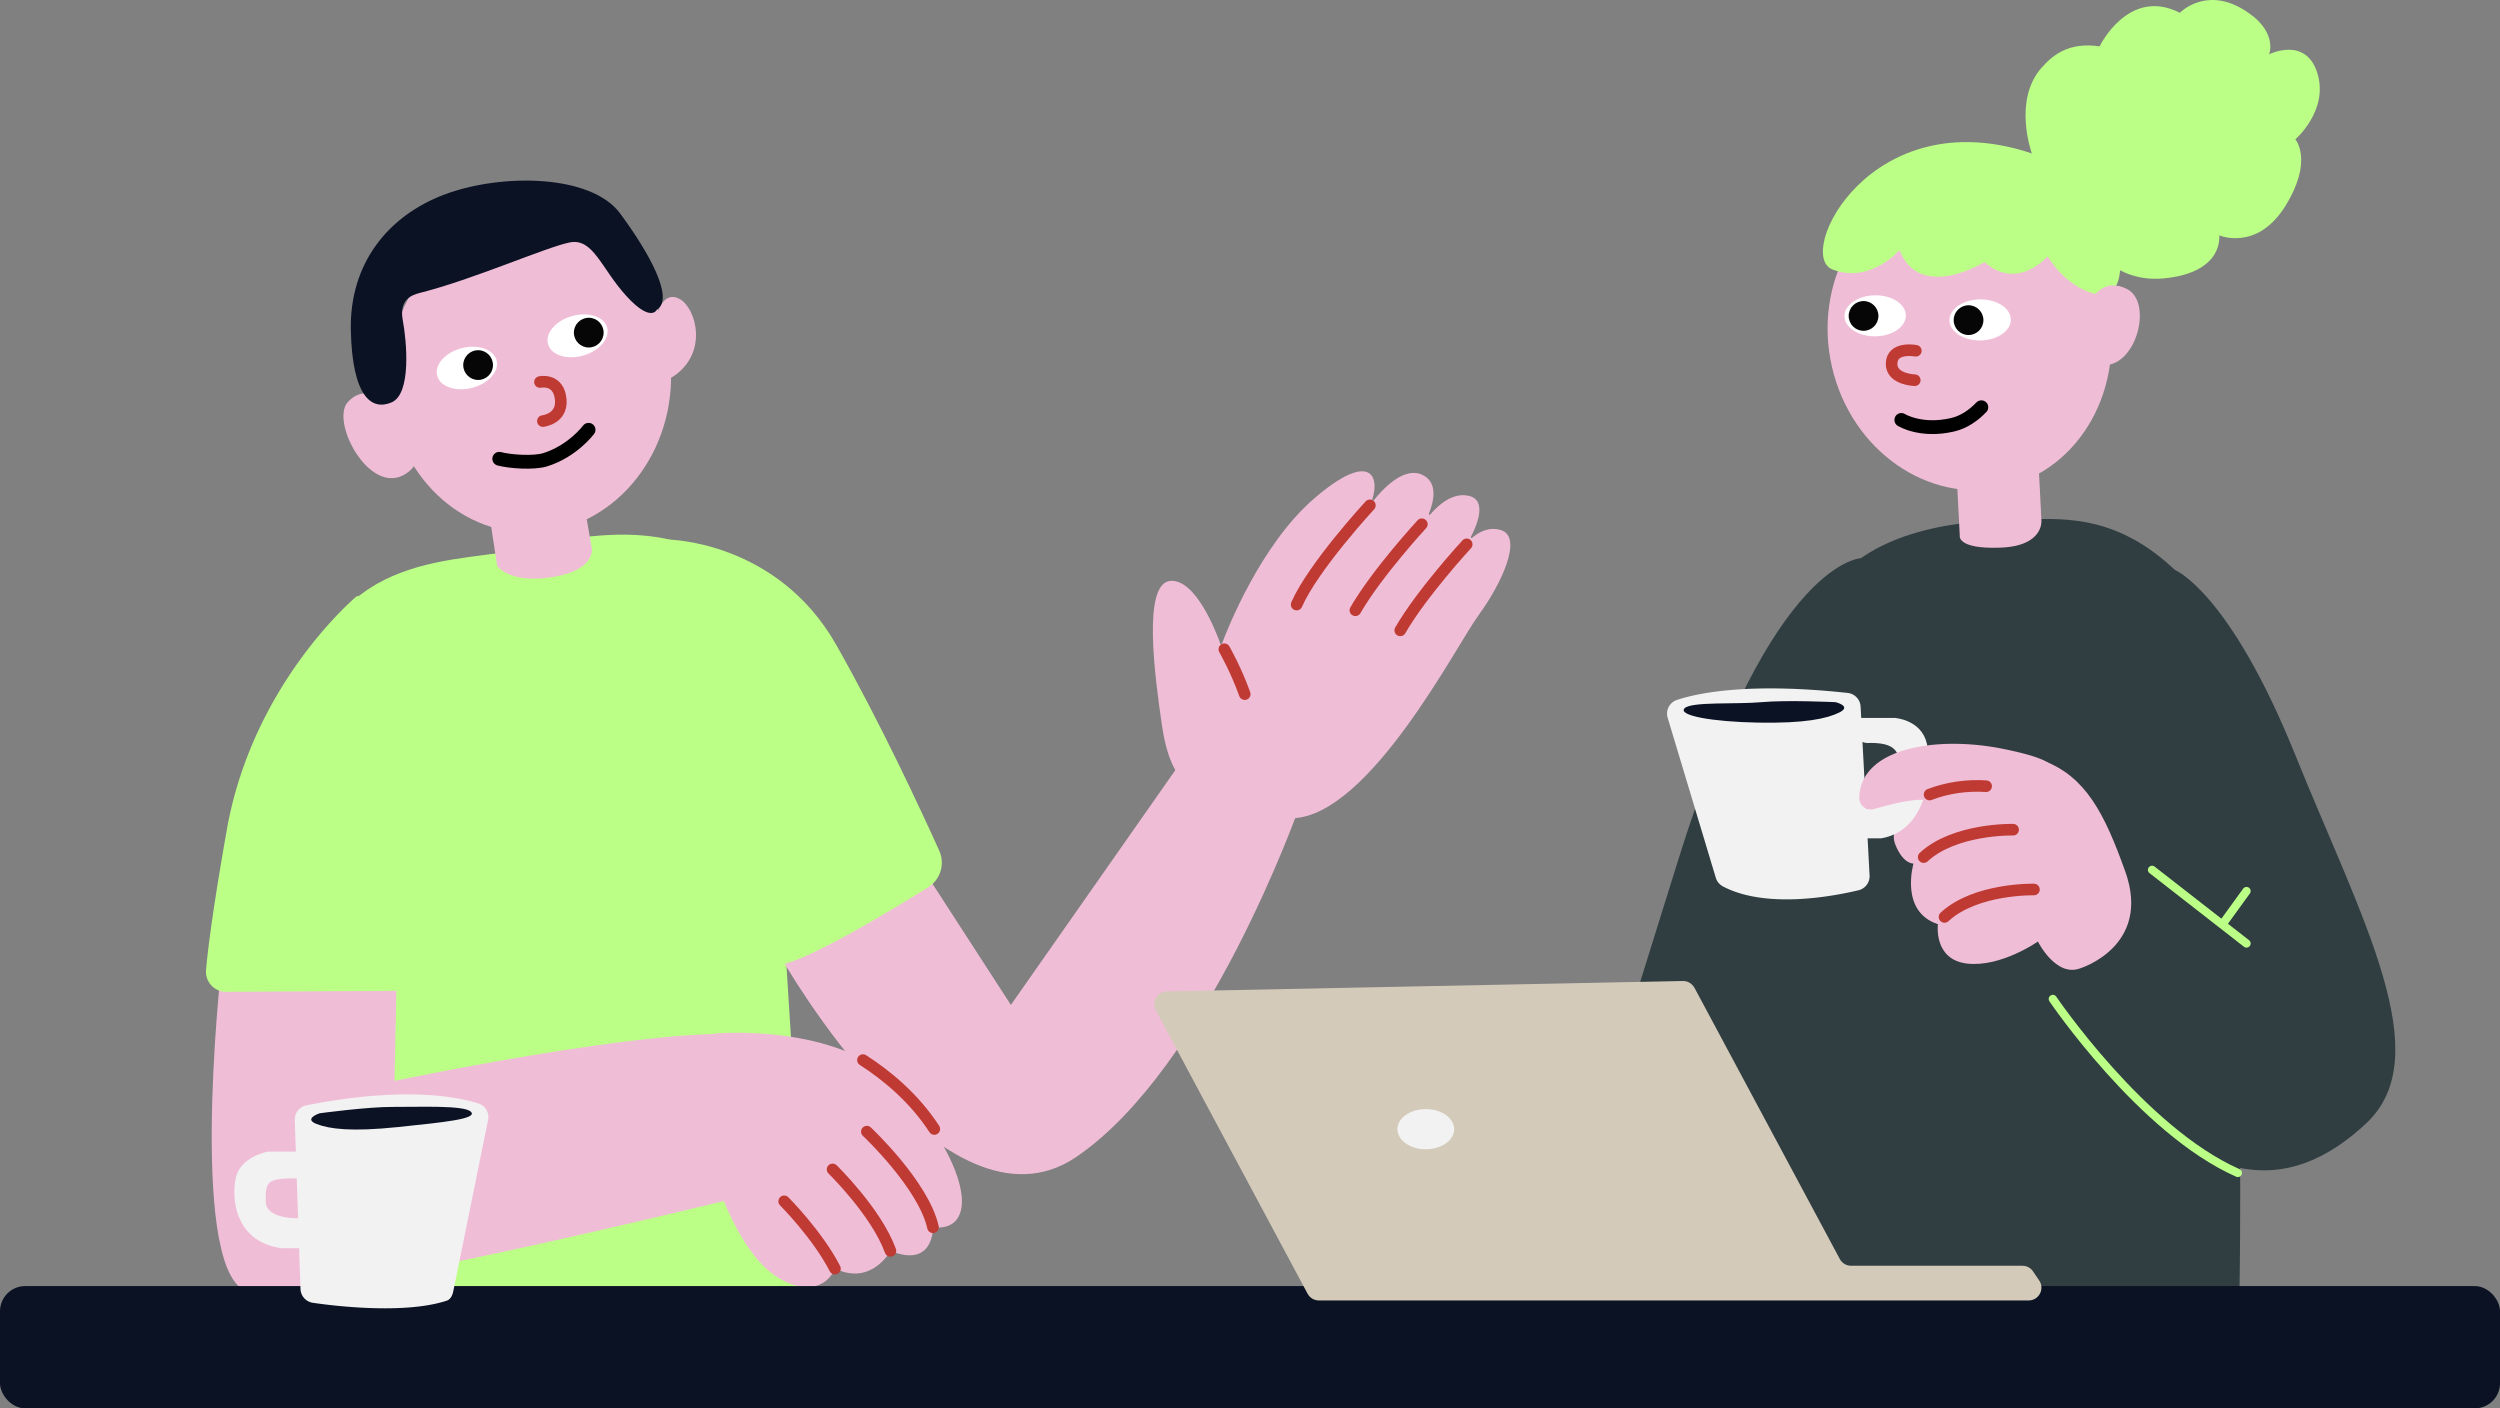
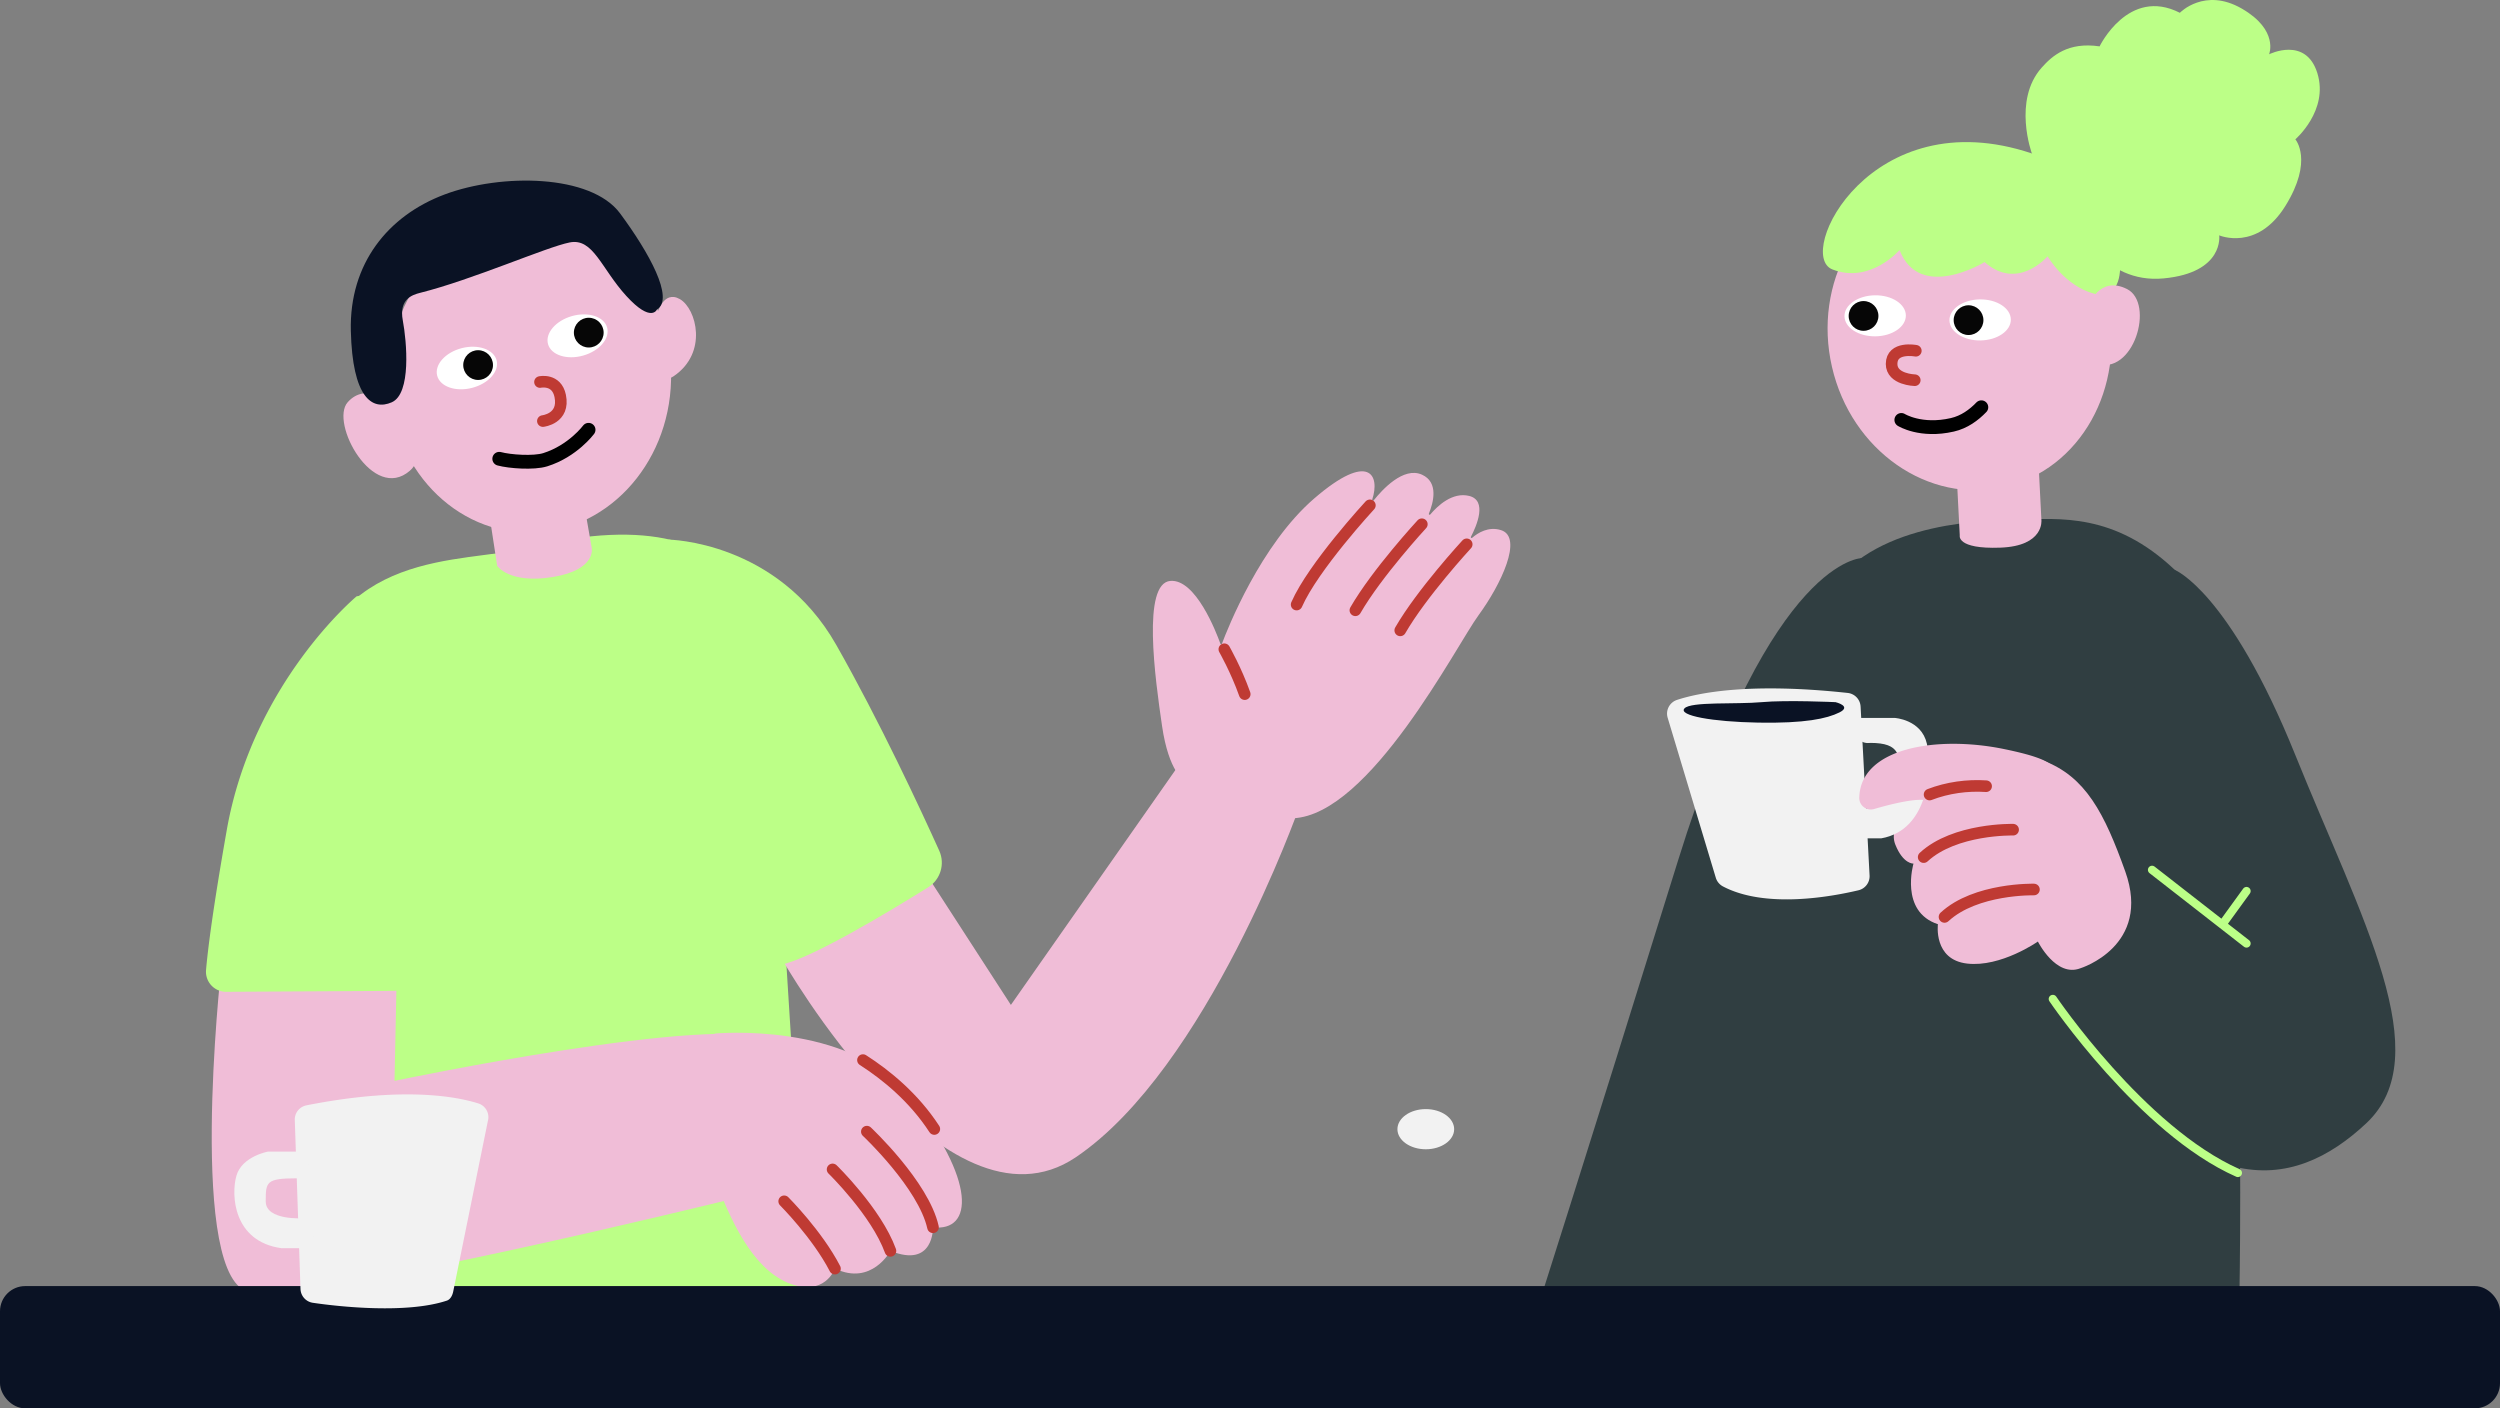
<svg xmlns="http://www.w3.org/2000/svg" id="Layer_2" data-name="Layer 2" viewBox="0 0 398.34 224.4">
  <rect x="0" y="0" width="398.34" height="224.4" fill="#808080" stroke="none" />
  <defs>
    <style>.cls-1{stroke:#bcff87;stroke-width:1.32px}.cls-1,.cls-2,.cls-3{fill:none;stroke-linecap:round;stroke-linejoin:round}.cls-4{fill:#0a1224}.cls-6{fill:#303e41}.cls-2{stroke:#000;stroke-width:2.2px}.cls-7{fill:#bcff87}.cls-8{fill:#060606}.cls-9{fill:#fff}.cls-10{fill:#f0bdd7}.cls-11{fill:#f2f2f2}.cls-3{stroke:#bf3a33;stroke-width:1.85px}</style>
  </defs>
  <g id="Data">
    <path d="M84.12 87.29c-10.52 2.63-31.42-.19-35.94 24.27s-.75 96.34-.75 96.34h81.28l-6.4-101.79s1.69-28.79-38.2-18.82Z" class="cls-7" />
    <path d="m146.21 137.16 14.86 22.96 27.28-38.95 18.63 7.53s-14.68 41.58-35.56 55.69c-20.89 14.11-46.85-31.61-46.85-31.61z" class="cls-10" />
    <path d="m188.94 124.57-.04-.04c-.27-.14-2.67-1.55-3.74-8.83-1.13-7.71-3.2-22.77 1.32-23.14 4.03-.34 7.31 8.16 7.97 10 .04.12.21.12.25 0 .87-2.32 6.16-15.8 14.74-23.17 8.73-7.51 10.49-3.67 9.2.22-.05.14.13.24.23.13 1.34-1.69 4.75-5.44 7.7-4.11 2.71 1.22 1.81 4.48 1.1 6.21-.06.14.13.25.22.14 1.16-1.38 3.54-3.63 6.21-2.96 2.92.73 1.19 4.75.27 6.51-.07.13.09.26.2.16.89-.77 2.59-1.86 4.6-1.22 3.57 1.13 0 8.66-3.58 13.55s-17.31 31.8-29.54 32.36c-11.79.54-16.76-5.38-17.1-5.81Z" class="cls-10" />
    <path d="M195.08 103.45s1.88 3.29 3.25 7.15M218.27 80.52s-9.03 9.78-11.67 15.81M226.55 83.53s-7.16 7.76-10.59 13.71M233.7 86.73s-7.16 7.76-10.59 13.71" class="cls-3" />
    <path d="M106.51 85.98s17.31.19 26.72 16.75c6.95 12.23 13.49 26.31 16.43 32.83.95 2.11.19 4.6-1.77 5.82-6.14 3.83-18.87 11.5-23.5 12.34-6.21 1.13-17.88-67.74-17.88-67.74" class="cls-7" />
    <path d="M35.2 154.72s-5.46 49.67 4.7 51.18 76.02-14.68 76.02-14.68 15.81-20.89 7.34-25.4c-8.47-4.52-60.4 6.4-60.4 6.4l.38-18.25z" class="cls-10" />
    <path d="M113.85 164.69s21.45-2.07 31.05 9.97c10.75 13.49 10.16 21.64 3.76 20.89 0 0 .19 6.59-6.77 3.76 0 0-3.01 5.64-8.84 2.82 0 0-1.69 4.7-7.53 2.26-5.83-2.45-9.22-10.35-11.48-16.18s-.19-23.52-.19-23.52" class="cls-10" />
    <path d="M124.95 191.41s5.27 5.27 8.09 10.73M132.66 186.33s6.96 6.77 9.22 12.98M138.12 180.31s9.03 8.47 10.54 15.24M137.5 168.91c3.68 2.36 8.09 5.94 11.37 10.98" class="cls-3" />
    <path d="M56.83 95.01s-16.56 13.74-20.7 37.26c-2.19 12.44-3.01 18.93-3.3 22.29a3.197 3.197 0 0 0 3.2 3.47l26.8-.15c1.55 0 2.86-1.12 3.13-2.65 2.16-12.42 10.1-64.36-9.13-60.21Z" class="cls-7" />
    <ellipse cx="84.43" cy="60.06" class="cls-10" rx="24.81" ry="22.49" transform="rotate(-88.68 84.438 60.058)" />
    <path d="m92.93 79.55 1.35 7.74s.81 3.48-6.15 4.64-8.91-1.76-8.91-1.76l-1.4-9.13 15.1-1.5Z" class="cls-10" />
    <path d="M93.78 68.48s-2.51 3.39-6.9 4.77c-1.85.58-5.67.3-7.33-.15" class="cls-2" />
    <ellipse cx="92.03" cy="53.51" class="cls-9" rx="4.89" ry="3.27" transform="rotate(-15.79 92.023 53.516)" />
    <path d="M86.04 60.87s2.64-.58 3.22 2.21c.75 3.64-2.76 4.01-2.76 4.01" class="cls-3" />
    <path d="M62.42 64.09s-4.14-3.26-7.02 0c-2.89 3.26 4.04 16.02 9.91 10.91 3.89-3.39-2.89-10.91-2.89-10.91M104.69 50.04s1-3.89 3.64-2.38c2.63 1.51 4.53 8.55-1 12.29-3.89 2.63-2.63-9.91-2.63-9.91Z" class="cls-10" />
    <circle cx="93.81" cy="53" r="2.37" class="cls-8" />
    <ellipse cx="74.39" cy="58.64" class="cls-9" rx="4.89" ry="3.27" transform="rotate(-14.38 74.383 58.628)" />
    <circle cx="76.18" cy="58.17" r="2.37" class="cls-8" />
    <path d="M104.69 49.29s-.88 2.26-4.89-2.13-5.27-9.28-9.03-8.53-15.39 5.91-23.83 8.03c-1.26.32-3.39 1-2.76 4.39s1.38 11.67-1.76 13.05-6.27-.75-6.52-11.41 5.9-18.31 14.93-21.7S94.16 27.73 98.8 34s8.66 13.55 5.9 15.3Z" class="cls-4" />
    <path d="M321.57 82.78c6.55-.12 15.3-1.13 24.96 8.03 12.34 11.7 10.29 115.59 10.29 115.59h-84.67s11.76-98.41 18.25-110.64c6.4-12.04 23.59-12.84 31.17-12.98" class="cls-6" />
    <path d="M346.53 90.81s8.66 3.39 19.19 29.48 22.83 47.92 11.29 58.71-27.85 14.3-50.43-20.32l16.31-20.07 12.29 9.03s-16.06-23.83-15.3-35.12 1.76-23.83 6.65-21.7Z" class="cls-6" />
    <path d="m357.95 141.98-3.64 5.02M342.9 138.6l15.05 11.73M327.09 159.17s14.17 20.95 29.48 27.72" class="cls-1" />
    <path d="M296.73 88.92s-14.3-.25-29.35 48.17-23.08 73.51-23.08 73.51l28.85-.75s10.04-40.89 12.29-51.18c2.26-10.29 11.29-69.74 11.29-69.74Z" class="cls-6" />
    <ellipse cx="313.82" cy="53.42" class="cls-10" rx="22.49" ry="24.81" transform="rotate(-12.93 313.796 53.435)" />
    <path d="m311.72 74.78.54 10.52s-.58 2.22 6.47 1.96 6.54-4.41 6.54-4.41l-.47-9.23-13.07 1.16Z" class="cls-10" />
    <path d="M302.95 66.91s3.1 1.94 8.13.78c1.89-.43 3.43-1.56 4.62-2.8" class="cls-2" />
    <ellipse cx="298.78" cy="50.33" class="cls-9" rx="4.89" ry="3.27" transform="rotate(-.81 298.159 50.21)" />
    <path d="M305.26 55.89s-3.85-.75-3.86 2.1c0 2.5 3.69 2.59 3.69 2.59" class="cls-3" />
    <circle cx="296.93" cy="50.34" r="2.37" class="cls-8" />
    <ellipse cx="315.51" cy="50.99" class="cls-9" rx="4.89" ry="3.27" transform="rotate(-.81 314.423 51.032)" />
    <circle cx="313.66" cy="51.01" r="2.37" class="cls-8" />
    <path d="M337.8 42.01s.5 6.02-4.18 4.77-7.36-5.94-7.36-5.94-4.77 5.6-10.04.92c0 0-10.37 6.36-13.55-1.92 0 0-4.68 5.44-10.7 3.09s6.12-27.08 31.78-18.48c13.97 4.68 14.05 17.56 14.05 17.56" class="cls-7" />
    <path d="M323.75 24.45s-3.09-8.45 1.56-13.67c1.67-1.88 4.21-4.14 9.23-3.39 0 0 4.6-9.53 12.79-5.35 0 0 3.93-4.1 9.87-.67s4.35 7.28 4.35 7.28 5.85-2.93 7.69 3.01-3.51 10.54-3.51 10.54 2.93 3.35-1.59 10.62c-4.52 7.28-10.54 4.68-10.54 4.68s.84 5.94-8.86 6.86-13.71-8.61-13.71-8.61l-7.28-11.29Z" class="cls-7" />
    <path d="M332.76 48.74s1.72-4.93 6.16-2.68c4.44 2.26 1.09 13.97-5.07 11.87-6.16-2.09-1.09-9.2-1.09-9.2ZM325.51 121.18c6.82 2.52 9.82 8.45 13.12 17.67 4.26 11.92-7.15 15.43-7.15 15.43-3.89 1.51-6.77-4.26-6.77-4.26s-5.9 4.14-11.29 3.51-4.64-6.27-4.64-6.27c-6.15-2.01-3.89-9.66-3.89-9.66s-1.63.13-2.89-3.01 2.56-5.91 4.14-7.28c3.84-3.32 9.88-9.63 19.37-6.13" class="cls-10" />
    <path d="M324.08 141.73s-9.3-.22-14.25 4.37M320.76 132.2s-9.3-.22-14.25 4.37" class="cls-3" />
    <path d="m296.46 112.57 1.43 26.92c.06 1.11-.68 2.1-1.76 2.36-4.24 1.01-14.77 2.97-21.58-.6a2.32 2.32 0 0 1-1.16-1.39l-7.67-25.49a2.3 2.3 0 0 1 1.49-2.85c3.46-1.14 11.61-2.8 27.19-1.11 1.13.12 2 1.04 2.06 2.17Z" class="cls-11" />
    <path d="M295.36 114.39h6.52s4.26.24 5.14 4.1.38 13.76-7.28 15.09h-4.01s-1.38-1.09-1-2.66 1.63-1.93 1.63-1.93 6.4-.84 6.4-4.71.13-5.91-4.77-5.91c0 0-3.01.6-2.63-3.98" class="cls-11" />
    <path d="M292.47 111.88s2.63.63.63 1.63-5.52 1.76-12.92 1.63-12.79-1.13-11.79-2.26 8.28-.63 12.29-1 11.79 0 11.79 0" class="cls-4" />
    <path d="M329.28 124.45c-2.67-2.19-.85-3.21-9.92-5.09-10.57-2.19-22.92-.29-23.11 7.73a1.838 1.838 0 0 0 2.35 1.82c2.55-.75 6.75-1.82 8.52-1.36 0 0 8.4.08 11.56-.6s10.6-2.5 10.6-2.5" class="cls-10" />
    <path d="M316.46 125.27c-3.01-.2-6.15.23-9.01 1.33" class="cls-3" />
    <rect width="398.34" height="19.48" y="204.92" class="cls-4" rx="4.01" ry="4.01" />
-     <path d="m269.98 157.37 23.17 43.24c.35.66 1.04 1.07 1.79 1.07h27.31c.67 0 1.3.33 1.68.89l.99 1.46c.92 1.35-.05 3.18-1.68 3.18h-113.1c-.75 0-1.44-.41-1.79-1.07l-24.2-45.18c-.72-1.34.23-2.96 1.75-2.99l82.24-1.66c.76-.02 1.47.4 1.83 1.07Z" style="fill:#d4cab9" />
    <ellipse cx="227.18" cy="179.92" class="cls-11" rx="4.52" ry="3.2" />
    <path d="m46.97 178.44.91 26.94a2.3 2.3 0 0 0 1.96 2.2c4.31.64 14.99 1.77 21.35-.34.6-.2.91-.87 1.03-1.48l5.51-27.12a2.3 2.3 0 0 0-1.53-2.83c-3.48-1.09-11.99-2.73-27.37.31-1.11.22-1.9 1.21-1.86 2.34Z" class="cls-11" />
    <path d="M49.23 183.49h-6.52s-4.16.75-5.04 3.85-.48 10.48 7.17 11.54h4.01s1.38-.87 1-2.13-1.49-2.64-1.49-2.64-6.02.42-6.02-2.68.04-3.68 4.93-3.68c0 0 2.32-.59 1.95-4.26Z" class="cls-11" />
-     <path d="M50.89 177.4s-2.57.85-.48 1.68 5.65 1.27 13.01.5 12.65-1.29 11.64-2.41-8.39-.77-12.42-.8-11.75 1.02-11.75 1.02Z" class="cls-4" />
  </g>
</svg>